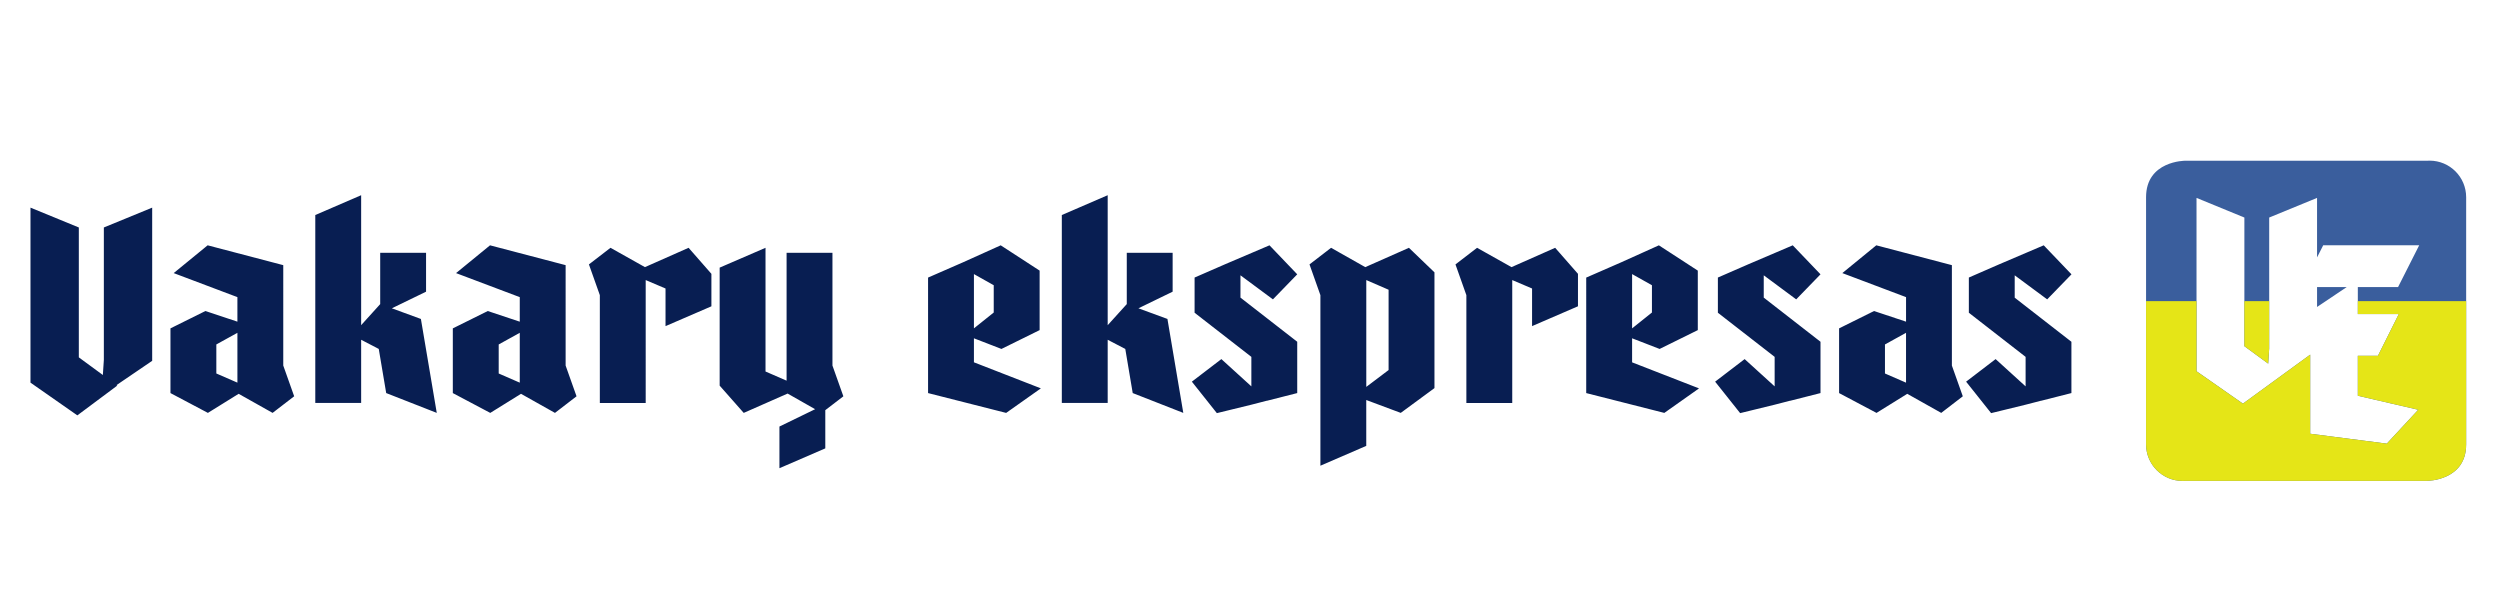
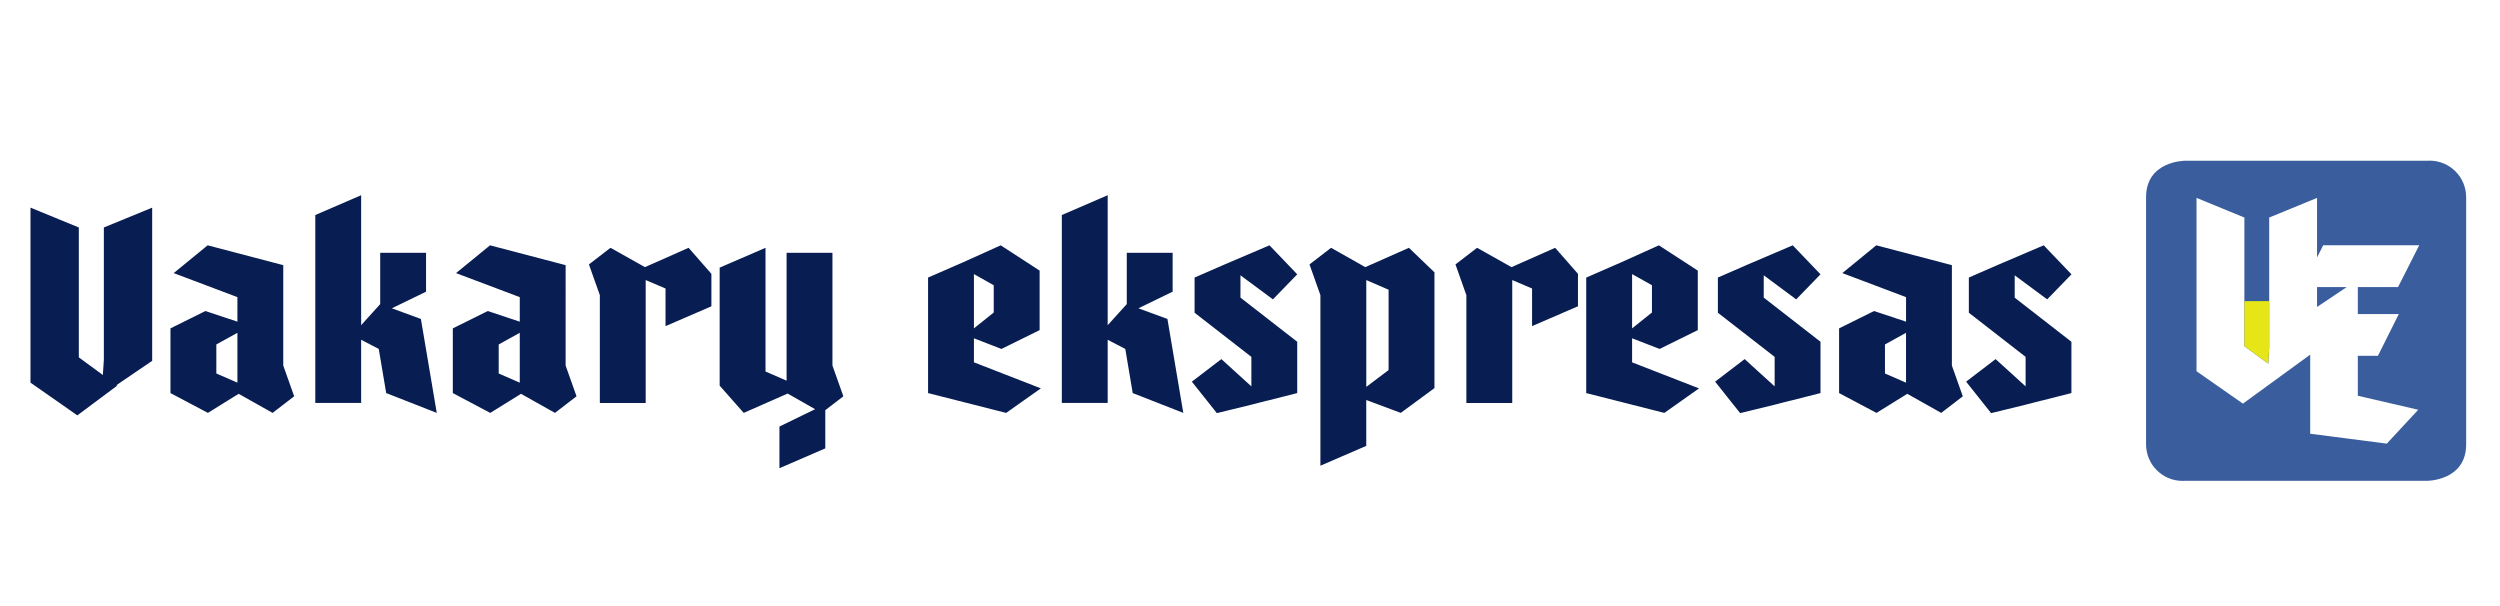
<svg xmlns="http://www.w3.org/2000/svg" version="1.1" id="Layer_1" x="0px" y="0px" width="330px" height="80px" viewBox="0 0 330 80" xml:space="preserve">
  <g transform="translate(9306 -4701.991)">
    <g transform="translate(-9306 4708.569)">
      <g transform="translate(4.024 14.639)">
        <path fill="#081E52" d="M261.917,18.069v-2.944l4.287,3.175l3.207-3.306l-3.664-3.829l-5.826,2.486l-4.057,1.768v4.646 l7.492,5.825v3.894l-3.959-3.6l-3.895,2.979l3.301,4.154l4.548-1.111l2.028-0.523h0.033l3.991-1.014v-6.771l-7.493-5.827 L261.917,18.069L261.917,18.069z M252.218,33.285l2.848-2.191l-1.441-4.057V13.783l-9.979-2.619l-4.482,3.667l8.41,3.173v3.238 l-4.225-1.404l-4.613,2.29v8.542l4.94,2.617l4.057-2.52L252.218,33.285L252.218,33.285z M247.572,29.294l-2.781-1.21v-3.833 l2.781-1.538v6.576V29.294z M232.29,31.683l3.992-1.014v-6.774l-7.492-5.827v-2.944l4.285,3.175l3.207-3.306l-3.664-3.828 l-5.824,2.486l-4.058,1.768v4.646l7.493,5.825v3.894l-3.96-3.6l-3.896,2.979l3.302,4.154l4.549-1.111l2.026-0.523L232.29,31.683z M211.413,26.61v-3.172l3.633,1.406l5.039-2.486v-7.854l-5.137-3.338l-5.009,2.258l-4.582,2V30.67l10.31,2.617l4.58-3.236 l-8.834-3.438V26.61L211.413,26.61z M211.413,22.128v-7.166l2.619,1.473v3.6L211.413,22.128z M198.214,21.828l6.054-2.616v-4.284 l-3.011-3.436l-5.76,2.552l-4.549-2.551l-2.85,2.193l1.439,4.057v14.234h6.055V15.751l2.617,1.114v4.972L198.214,21.828z M180.874,33.285l4.451-3.272V14.732l-3.371-3.239l-5.761,2.552l-4.515-2.552l-2.848,2.193l1.439,4.057v22.514l6.053-2.619 v-6.054l4.549,1.699v0.002H180.874z M179.274,27.626l-2.948,2.226V15.751l2.944,1.277v10.6L179.274,27.626z M163.218,31.683 l3.992-1.014v-6.774l-7.493-5.827v-2.944l4.286,3.175l3.207-3.306l-3.662-3.828l-5.828,2.486l-4.058,1.768v4.646l7.494,5.825 v3.894l-3.959-3.6l-3.895,2.979l3.3,4.154l4.549-1.111l2.029-0.523L163.218,31.683z M150.077,20.883l-3.829-1.404l4.516-2.194 v-5.134h-6.054v6.775l-2.519,2.782V4.551l-6.055,2.616v24.8h6.055v-8.334l2.323,1.21l0.981,5.825l6.676,2.617l-2.093-12.4 L150.077,20.883z M124.534,26.61v-3.172l3.632,1.406l5.04-2.486v-7.854l-5.137-3.339l-5.007,2.258l-4.581,2V30.67l10.308,2.617 l4.582-3.24l-8.835-3.438H124.534L124.534,26.61z M124.534,22.127v-7.165l2.614,1.473v3.6l-2.617,2.093L124.534,22.127z M104.912,32.927l2.388-1.832l-1.44-4.058V12.151h-6.054v16.88l-2.782-1.209V11.492l-6.053,2.618v15.576l3.177,3.6l5.792-2.553 l3.632,2.063l-4.711,2.29v5.5l6.054-2.618v-5.041L104.912,32.927z M83.827,21.832l6.054-2.616v-4.288l-3.011-3.436l-5.76,2.552 l-4.548-2.552l-2.848,2.193l1.44,4.057v14.235h6.054V15.751l2.618,1.114v4.972L83.827,21.832z M69.232,33.285l2.847-2.191 l-1.44-4.057V13.783l-9.981-2.618l-4.484,3.667l8.411,3.173v3.239l-4.222-1.406l-4.615,2.29v8.542l4.941,2.617l4.059-2.521 L69.232,33.285L69.232,33.285z M64.585,29.294l-2.781-1.21v-3.833l2.781-1.538v6.576V29.294z M51.529,20.884L47.7,19.479 l4.516-2.194v-5.134h-6.053v6.775l-2.515,2.777V4.551l-6.054,2.616v24.8h6.054v-8.334l2.324,1.21l0.982,5.825l6.675,2.617 l-2.094-12.4L51.529,20.884z M31.96,33.283l2.847-2.191l-1.44-4.057V13.783l-9.981-2.619l-4.483,3.667l8.41,3.173v3.238 l-4.222-1.405l-4.614,2.29v8.542l4.941,2.616l4.058-2.52l4.484,2.52V33.283z M27.314,29.292l-2.782-1.21v-3.831l2.782-1.538 v6.576V29.292z M11.353,29.619l4.711-3.207V6.191L9.684,8.81v17.473l-0.131,2l-3.172-2.328V8.81L0,6.191v23.1l6.185,4.32 l5.269-3.929L11.353,29.619L11.353,29.619z" />
        <path fill="#3A5E9D" d="M321.509,37.444V4.81c-0.002-2.665-2.163-4.823-4.827-4.821c-0.108,0-0.216,0.004-0.324,0.011h-31.95 c0,0-5.152,0-5.152,4.81v32.633c0.003,2.664,2.162,4.821,4.826,4.819c0.109,0,0.217-0.004,0.326-0.011h31.95 C316.358,42.253,321.509,42.253,321.509,37.444z M315.309,11.161l-2.787,5.511h-5.313v3.564h5.41l-2.754,5.51h-2.656v5.277 l7.973,1.848l-4.149,4.472l-10.047-1.3h-0.063V25.595l-8.881,6.468l-6.125-4.277V4.905l6.317,2.593v16.983l3.146,2.301 l0.13-1.979V7.498l6.317-2.593v7.857l0.811-1.6L315.309,11.161z M301.827,19.303l3.923-2.631h-3.923V19.303z" />
        <polygon fill="#E5E517" points="292.232,18.533 292.232,24.481 295.376,26.781 295.506,24.804 295.506,18.533 " />
-         <path fill="#E5E517" d="M307.207,18.533v1.704h5.41l-2.754,5.51h-2.656v5.277l7.973,1.848l-4.149,4.472l-10.047-1.3h-0.063 V25.595l-8.882,6.468l-6.125-4.277v-9.251h-6.658v18.91c0.003,2.664,2.162,4.822,4.826,4.82c0.109,0,0.218-0.004,0.326-0.011 h31.95c0,0,5.151,0,5.151-4.81V18.533H307.207z" />
      </g>
    </g>
  </g>
</svg>